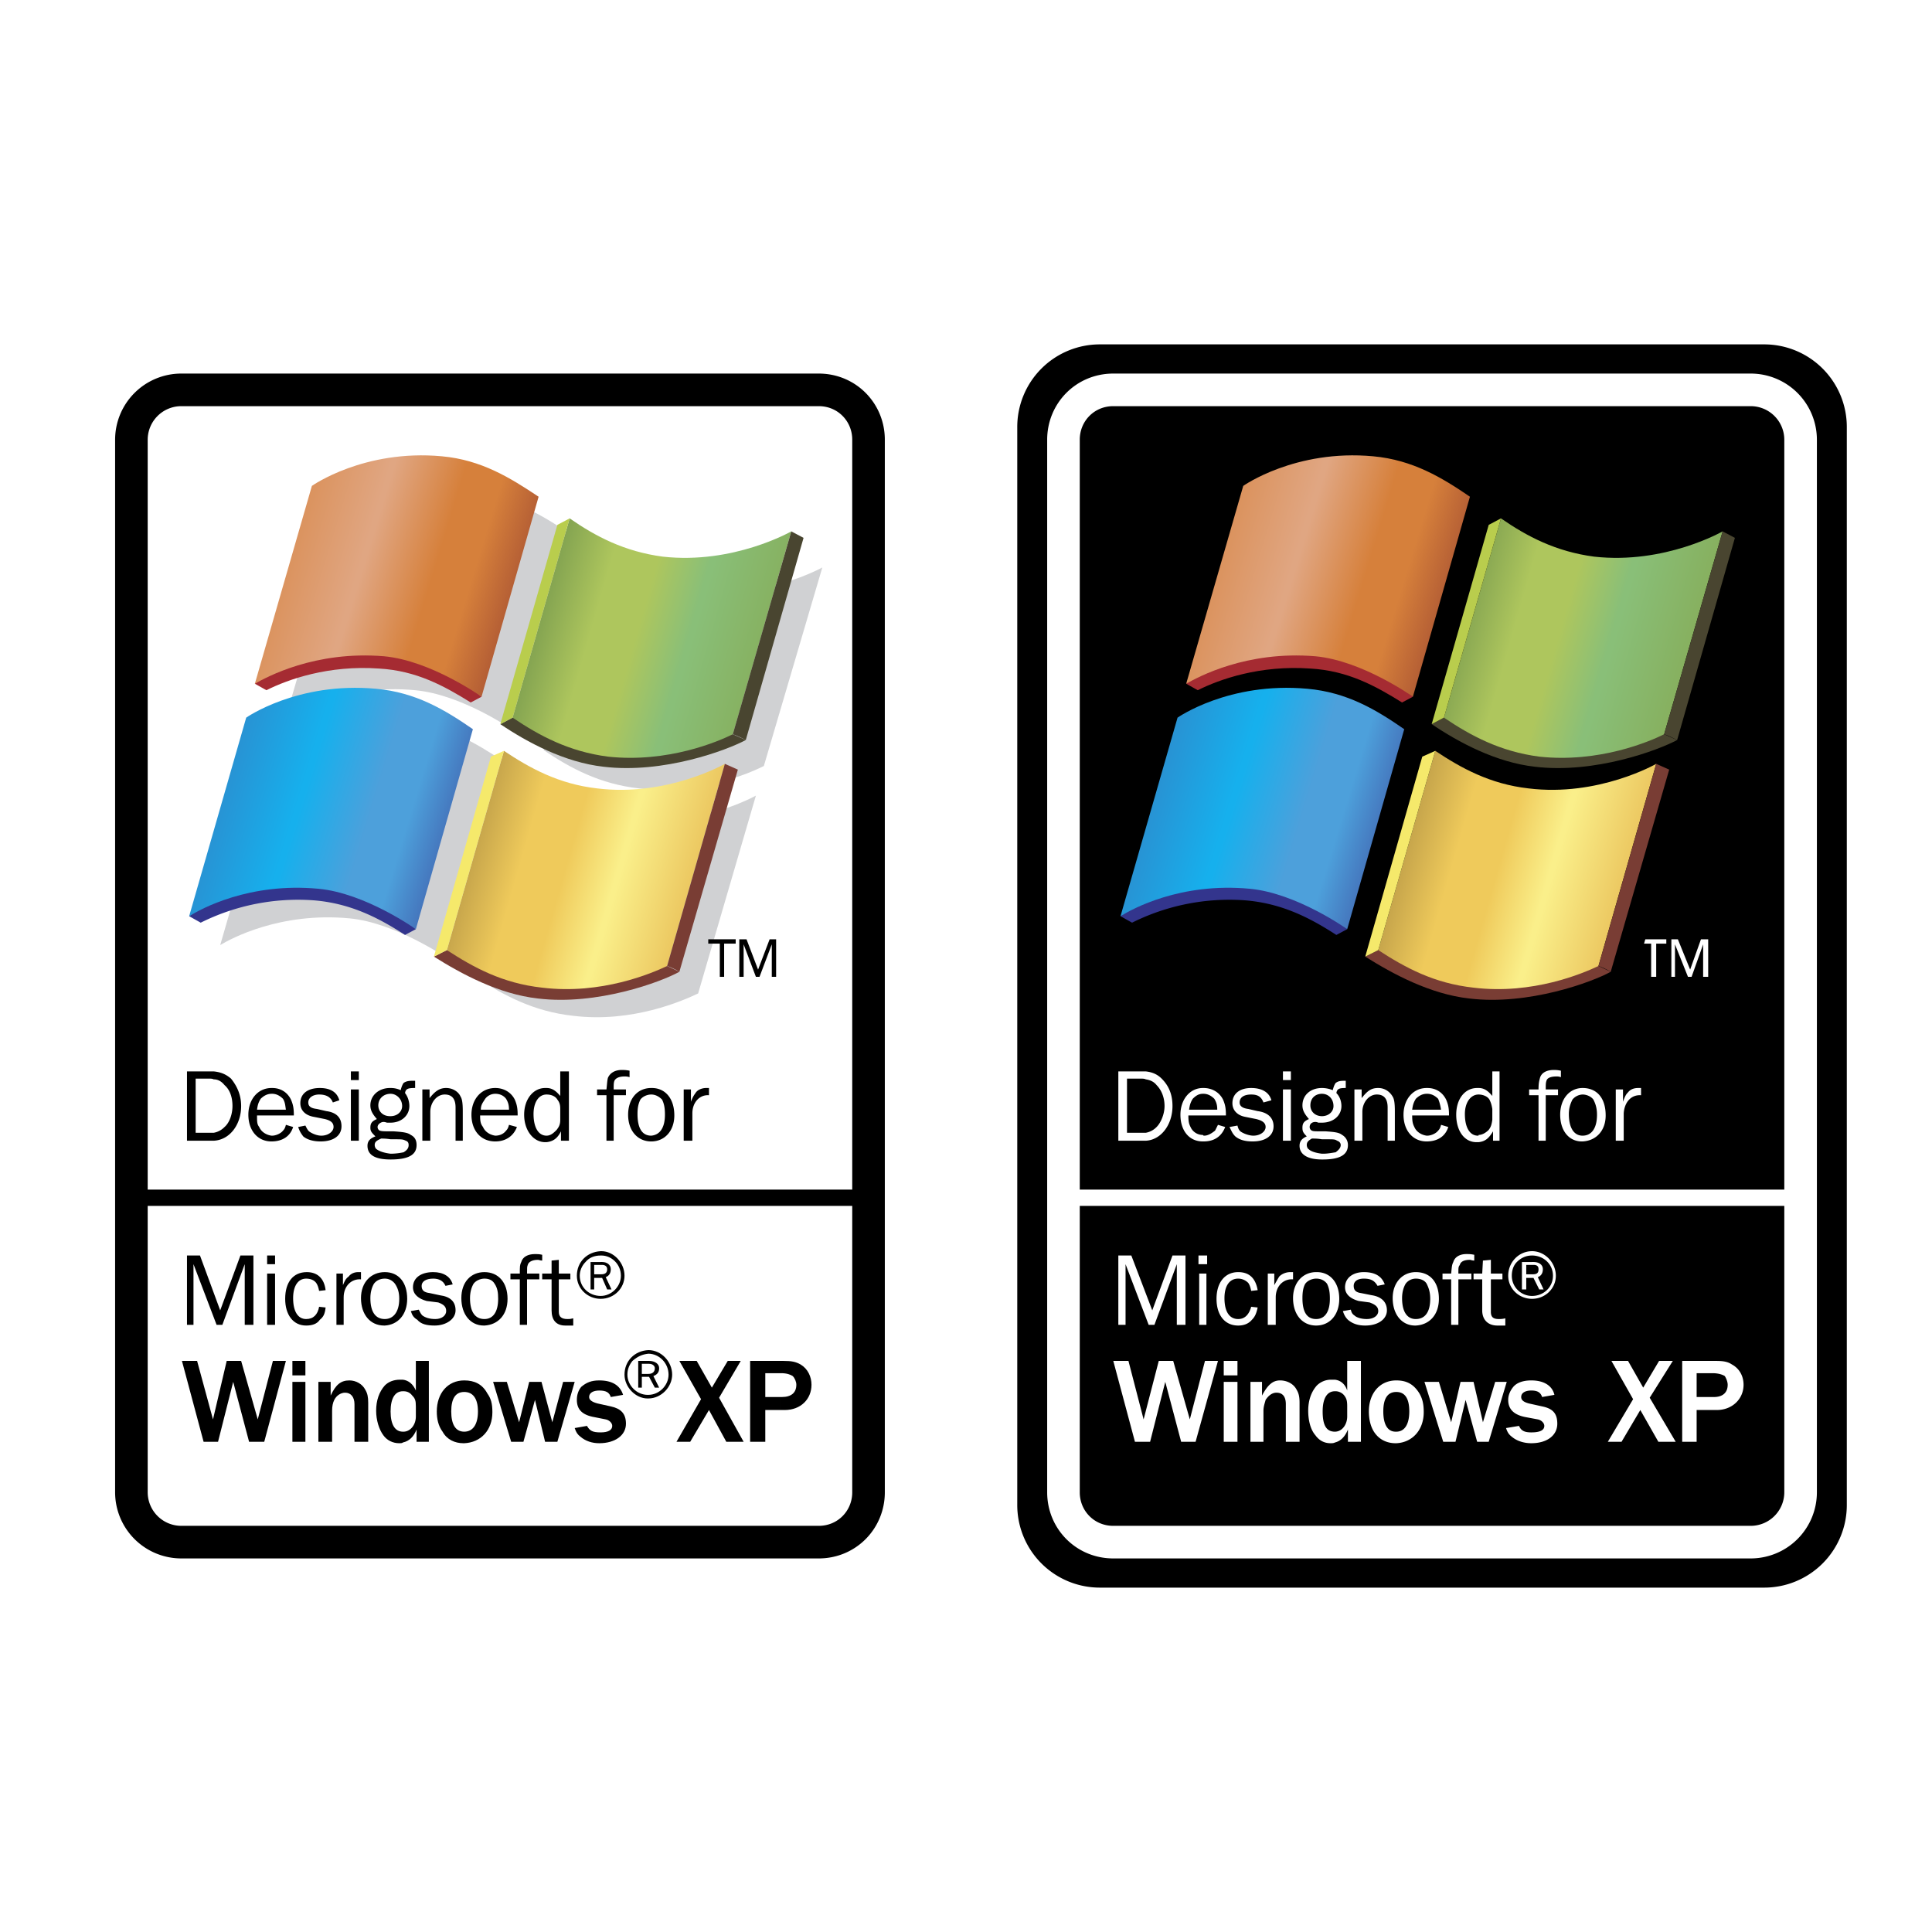
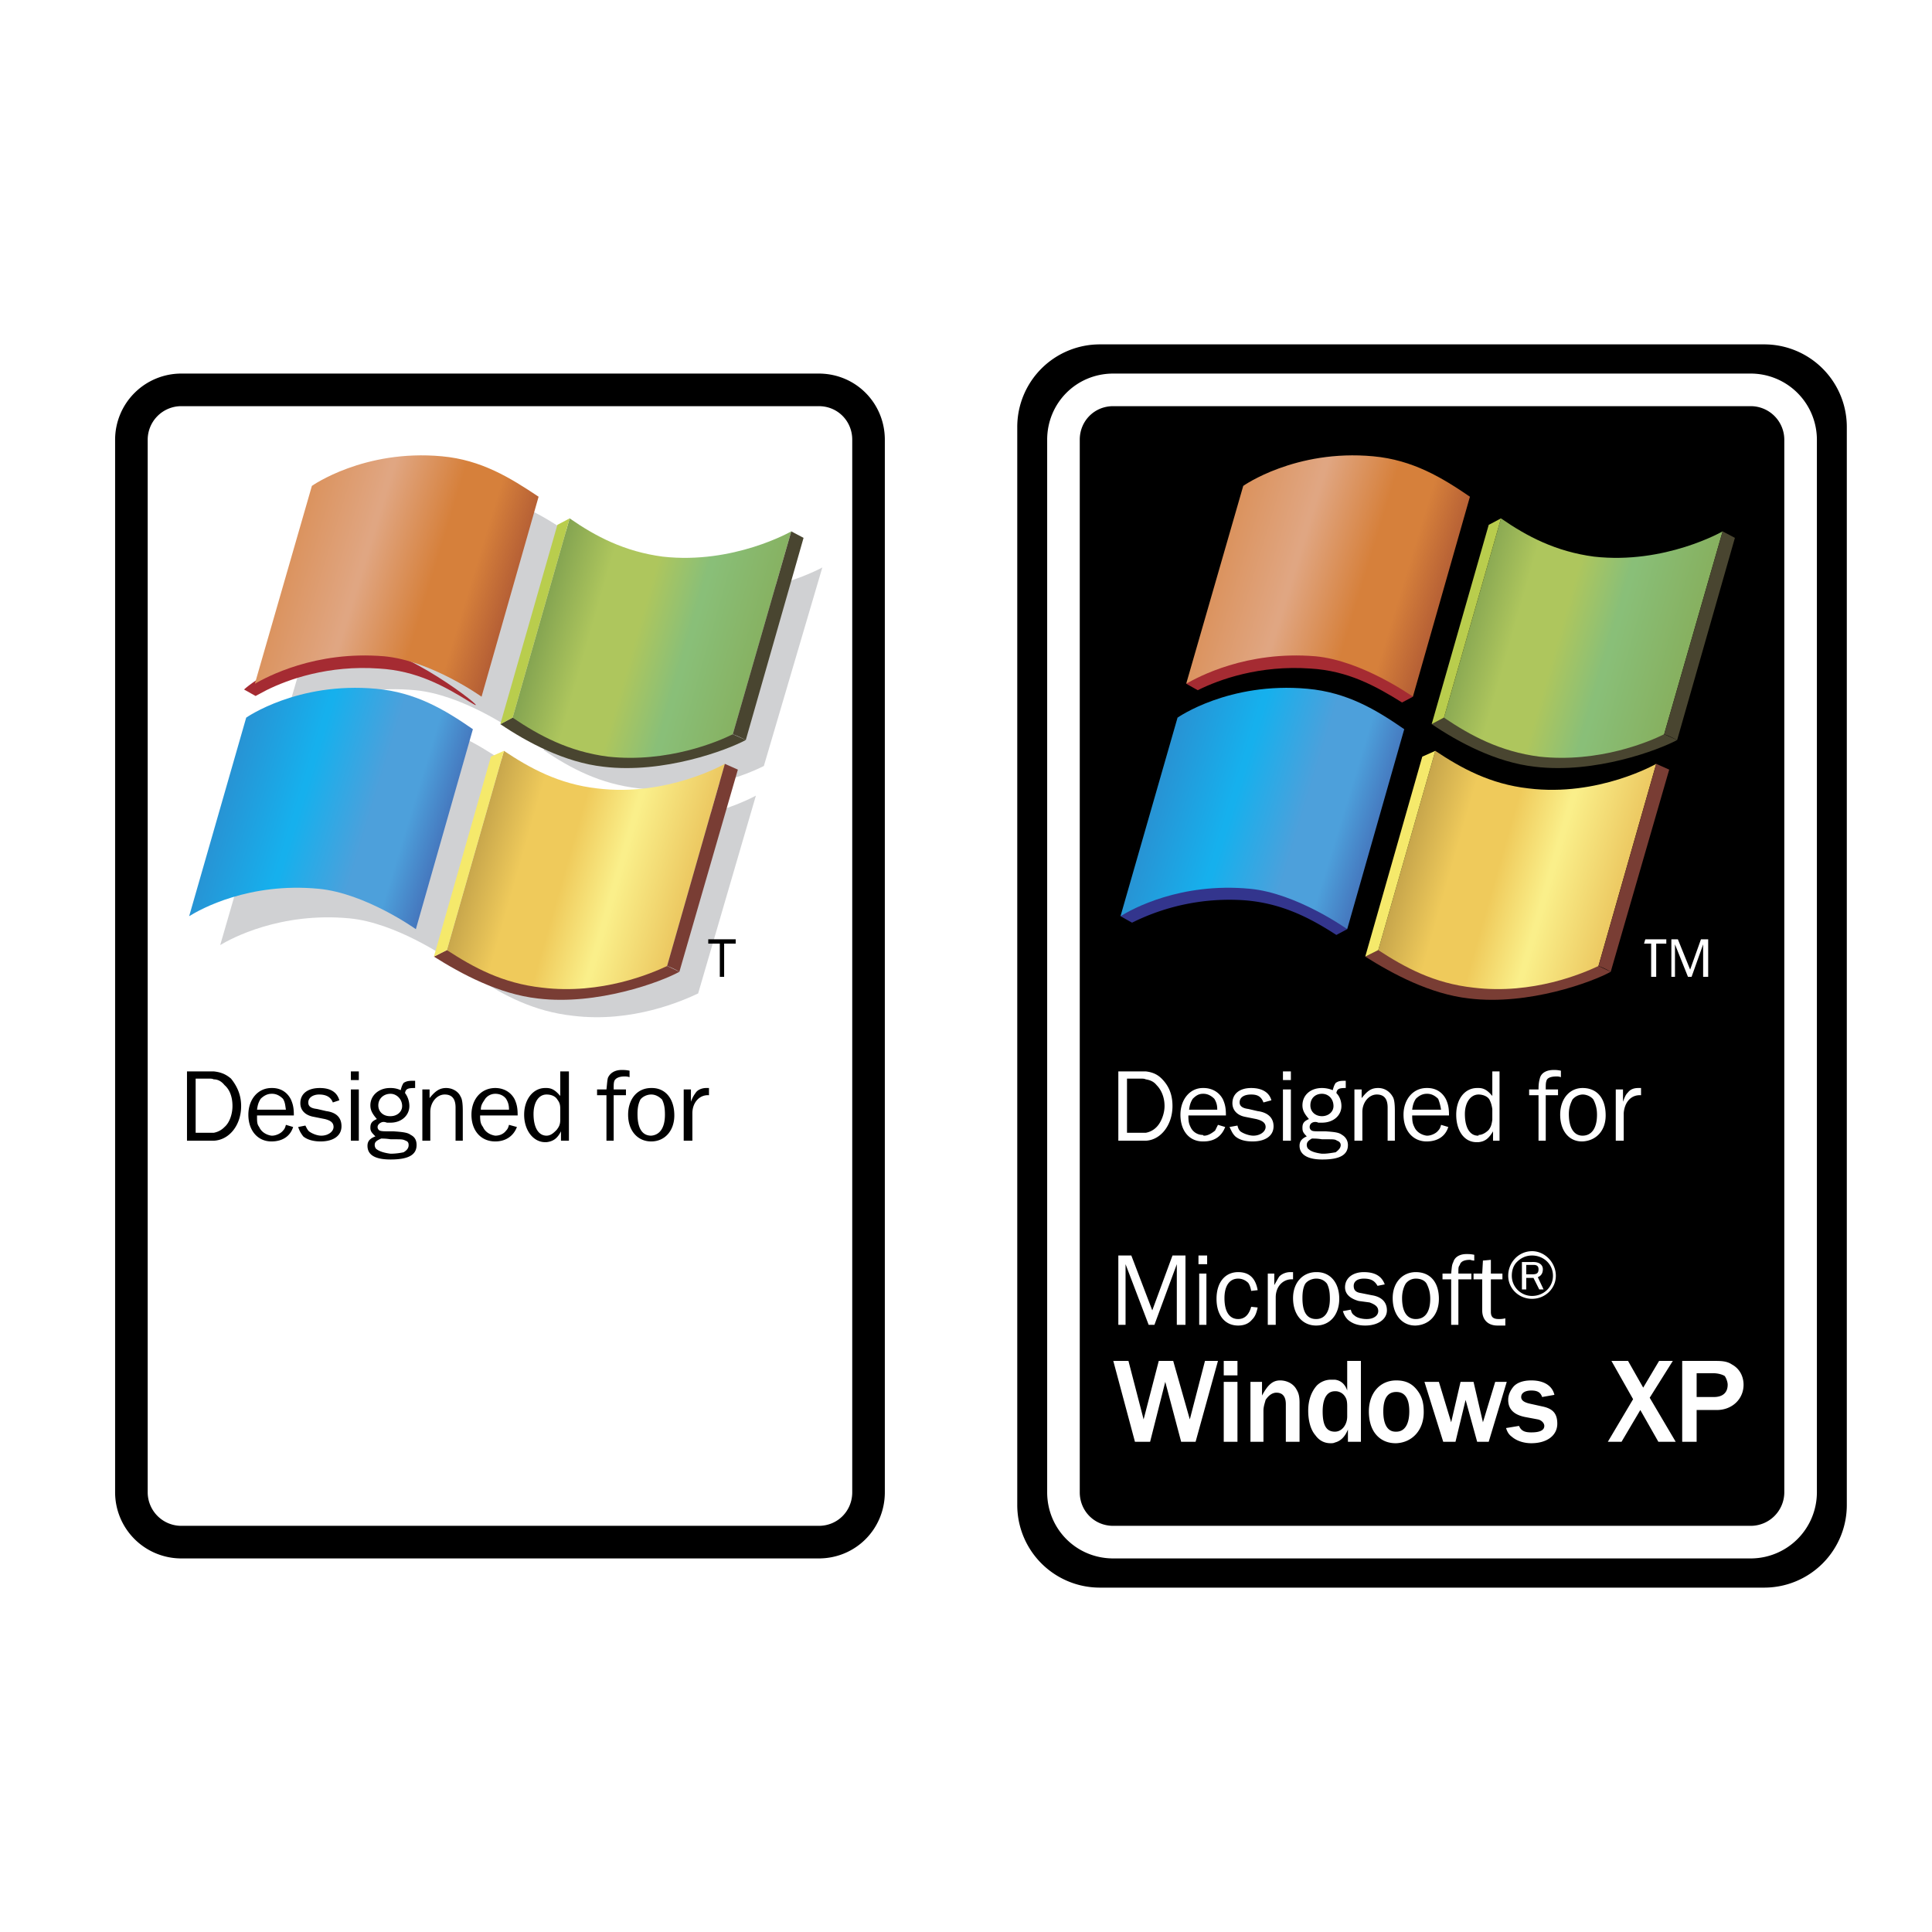
<svg xmlns="http://www.w3.org/2000/svg" viewBox="0 0 192.672 192.672">
  <title>Designed for Microsoft Windows XP - SVG vector logo - www.oklogos.com</title>
  <path fill="#fff" d="M0 0h192.672v192.672H0z" />
  <path d="M109.728 34.344h66.168a8.235 8.235 0 0 1 8.28 8.28v107.424a8.235 8.235 0 0 1-8.28 8.28h-66.168a8.235 8.235 0 0 1-8.28-8.28V42.624a8.235 8.235 0 0 1 8.28-8.28z" />
  <path d="M111.024 38.88H174.6a4.978 4.978 0 0 1 4.968 4.968v104.976a4.978 4.978 0 0 1-4.968 4.968h-63.576c-2.808 0-4.968-2.232-4.968-4.968V43.848c0-2.736 2.16-4.968 4.968-4.968z" stroke="#fff" stroke-width="3.25" />
  <path d="M114.264 113.76c1.512-.072 2.664-1.584 2.664-3.456 0-1.152-.36-2.016-1.08-2.736-.432-.432-.936-.648-1.584-.72v.792c.432.072.792.216 1.08.576.432.432.792 1.152.792 2.088 0 .792-.36 1.656-.792 2.088a1.981 1.981 0 0 1-1.08.576v.792zm-2.736 0h2.736v-.792H112.392v-5.4h1.368c.216 0 .36 0 .504.072v-.792H111.528v6.912zM121.464 112.176l-.288.576c-.36.288-.72.504-1.08.504-.072 0-.072 0-.144-.072v.648h.072c1.08 0 1.8-.504 2.16-1.44l-.72-.216zm-1.512-.936h2.304c0-.72-.072-1.08-.288-1.584-.36-.72-1.08-1.152-1.944-1.152h-.072v.576h.072c.432 0 .792.216 1.08.504.216.36.288.648.288 1.08h-1.44v.576zm0 1.944a1.33 1.33 0 0 1-1.224-.792c-.144-.288-.216-.504-.216-1.152h1.44v-.576h-1.368c.072-.504.144-.72.36-1.08.288-.288.576-.504 1.008-.504v-.576c-1.296 0-2.232 1.152-2.232 2.664 0 1.584.864 2.664 2.232 2.664v-.648zM122.616 112.392c.216.432.288.648.576.936.432.36 1.008.504 1.728.504 1.296 0 2.088-.576 2.088-1.512 0-.792-.504-1.368-1.584-1.512l-.936-.216c-.576-.072-.864-.288-.864-.648 0-.504.432-.792 1.152-.792.648 0 1.008.216 1.224.792l.792-.216c-.216-.792-.936-1.224-2.016-1.224-1.152 0-1.872.576-1.872 1.512 0 .72.504 1.224 1.296 1.368l1.08.216c.576.144.936.36.936.792s-.504.864-1.224.864c-.432 0-1.008-.216-1.296-.432-.144-.144-.216-.288-.288-.576l-.792.144zM128.736 108.648h-.792v5.112h.792v-5.112zm0-1.8h-.792v.864h.792v-.864zM134.208 107.784h-.144c-.504 0-.648.072-.864.216-.144.216-.216.432-.288.72a2.889 2.889 0 0 0-1.08-.216v.576c.648 0 1.152.504 1.152 1.224 0 .576-.504 1.008-1.152 1.008v.648c1.152 0 1.944-.72 1.944-1.656 0-.432-.144-.936-.504-1.296.072-.432.288-.504.936-.504v-.72zm-2.376 7.848h.072c1.656 0 2.52-.432 2.52-1.44a1.15 1.15 0 0 0-.576-1.008c-.288-.216-.576-.288-1.656-.36h-.36v.792h.288c.936 0 1.008 0 1.224.144.216.072.36.216.36.432 0 .288-.216.504-.504.72-.432.072-.864.144-1.224.144h-.144v.576zm0-7.128c-1.152 0-1.944.72-1.944 1.728 0 .504.216.864.648 1.368-.504.216-.648.432-.648.864 0 .36.072.504.432.864-.504.216-.72.504-.72.936 0 .864.792 1.368 2.232 1.368v-.576c-.576-.072-1.08-.216-1.296-.432-.144-.072-.216-.288-.216-.432 0-.288.144-.432.504-.648.288 0 .576 0 1.008.072v-.792c-.648 0-.864 0-1.008-.072a.396.396 0 0 1-.216-.36c0-.288.216-.504.576-.504 0 0 .144 0 .288.072h.36v-.648c-.648 0-1.152-.432-1.152-1.08 0-.72.504-1.152 1.152-1.152v-.576zM139.104 113.76v-2.952c0-.792-.072-1.224-.216-1.44-.288-.504-.792-.864-1.44-.864-.72 0-1.08.288-1.656 1.008v-.864h-.72v5.112h.792v-2.88c0-.936.648-1.728 1.44-1.728.72 0 1.08.432 1.08 1.296v3.312h.72zM143.712 112.176c-.072.288-.144.432-.288.576-.216.288-.72.504-1.08.504h-.072v.576c1.08 0 1.872-.504 2.16-1.44l-.72-.216zm-1.44-.936h2.232c0-.72-.072-1.08-.288-1.584-.36-.72-1.008-1.152-1.872-1.152h-.072v.576h.072c.432 0 .792.216 1.08.504.144.36.216.648.288 1.08h-1.44v.576zm0 2.016c-.504-.072-1.008-.36-1.224-.864-.144-.288-.216-.504-.216-1.152h1.44v-.576h-1.44c.072-.504.144-.72.36-1.08.288-.288.648-.504 1.08-.504v-.576c-1.368 0-2.304 1.152-2.304 2.664 0 1.584.936 2.664 2.304 2.664v-.576zM149.544 106.848h-.72v2.448c-.432-.504-.792-.792-1.368-.792v.648c.36 0 .864.144 1.08.504.144.288.216.504.288.936v1.08c-.072.504-.144.72-.36 1.008-.288.288-.648.504-1.008.504v.72c.648-.072 1.008-.36 1.44-1.08v.936h.648v-6.912zm-2.088 1.656h-.144c-1.224 0-2.088 1.08-2.088 2.664s.792 2.736 2.016 2.736h.216v-.72c0 .072 0 .072-.072.072-.792 0-1.296-.792-1.296-2.16 0-1.152.576-1.944 1.368-1.944v-.648zM155.376 108.648h-1.224c0-.504 0-.648.072-.864.072-.288.432-.432 1.008-.432.144 0 .216 0 .432.072v-.648c-.36-.072-.504-.072-.72-.072-.72 0-1.224.288-1.368.792-.072.288-.144.504-.144 1.152h-.936v.576h.936v4.536h.72v-4.536h1.224v-.576zM157.824 108.504v.648c.432 0 .864.216 1.08.504.216.432.36.864.36 1.512 0 1.296-.504 2.088-1.44 2.088v.576c1.368-.072 2.304-1.08 2.304-2.592 0-1.728-.864-2.736-2.304-2.736zm0 0c-1.296 0-2.232 1.08-2.232 2.664s.864 2.664 2.16 2.664h.072v-.576c-.864 0-1.368-.792-1.368-2.16 0-.576.144-1.008.36-1.44a1.375 1.375 0 0 1 1.008-.504v-.648zM161.928 113.76v-2.736c.072-1.08.72-1.872 1.728-1.8v-.72h-.288c-.432 0-.792.144-1.008.432-.216.216-.288.36-.504.936v-1.224h-.72v5.112h.792z" fill="#fff" />
-   <path fill="none" stroke="#fff" stroke-width="1.625" d="M105.912 119.448h73.728" />
  <path fill="#fff" d="M165.168 97.416v-3.312h1.008v-.432h-2.592v.432h1.08v3.312zM170.352 97.416v-3.744h-.72l-1.08 3.024-1.224-3.024h-.648v3.744h.36v-3.24l1.296 3.24h.36l1.152-3.24v3.24zM118.224 132.12v-6.912h-1.296l-2.016 5.472-2.088-5.472h-1.296v6.912h.72v-6.048l2.304 6.048h.576l2.232-6.048v6.048zM120.312 127.008h-.72v5.112h.72v-5.112zm.072-1.8h-.864v.864h.864v-.864zM124.776 130.32c-.216.792-.648 1.224-1.296 1.224-.864 0-1.368-.72-1.368-2.088 0-1.224.504-1.944 1.368-1.944.36 0 .72.144 1.008.432.144.216.216.432.288.792l.648-.072c-.216-1.224-.864-1.8-1.944-1.8-1.296 0-2.16 1.008-2.16 2.664 0 1.584.792 2.664 2.16 2.664.504 0 1.008-.144 1.368-.576.288-.288.432-.576.576-1.224l-.648-.072zM127.224 132.12v-2.736c0-1.152.792-1.872 1.728-1.8v-.72h-.288c-.36 0-.792.144-1.08.432-.144.216-.216.36-.504.864v-1.152h-.648v5.112h.792zM131.328 126.864h-.072v.648c.432 0 .792.144 1.08.504.216.432.288.864.288 1.512 0 1.296-.504 2.016-1.368 2.016v.648c1.368 0 2.304-1.08 2.304-2.664 0-1.656-.936-2.664-2.232-2.664zm-.072 0c-1.296 0-2.304 1.008-2.304 2.592 0 1.656.936 2.736 2.304 2.736v-.648c-.936 0-1.368-.72-1.368-2.088 0-.576.072-1.08.288-1.44.216-.288.648-.504 1.08-.504v-.648zM133.92 130.752c.144.432.288.648.504.864.504.432 1.08.576 1.728.576 1.296 0 2.16-.648 2.16-1.512s-.576-1.368-1.512-1.512l-1.08-.216c-.504-.072-.72-.288-.72-.72s.36-.72 1.008-.72c.72 0 1.08.216 1.368.72l.72-.144c-.288-.792-.936-1.224-2.088-1.224-1.08 0-1.872.576-1.872 1.512 0 .72.576 1.152 1.368 1.368l1.08.144c.576.216.864.432.864.864s-.432.792-1.152.792c-.504 0-1.008-.144-1.224-.36-.216-.144-.288-.288-.36-.576l-.792.144zM141.192 132.192c1.368-.072 2.304-1.08 2.304-2.664 0-1.656-.864-2.664-2.304-2.664v.648c.432 0 .864.144 1.08.504.216.432.36.864.36 1.512 0 1.296-.504 2.016-1.44 2.016v.648zm0-5.328c-1.296 0-2.304 1.008-2.304 2.592 0 1.656.936 2.736 2.232 2.736h.072v-.648c-.864 0-1.368-.72-1.368-2.088 0-.576.144-1.08.36-1.44a1.26 1.26 0 0 1 1.008-.504v-.648zM146.736 127.008h-1.296c0-.648 0-.648.144-.864.072-.288.36-.504 1.008-.504.072 0 .216.072.432.072v-.576c-.36-.072-.504-.072-.792-.072-.648 0-1.152.288-1.296.792-.144.288-.144.432-.216 1.152h-.864v.576h.864v4.536h.72v-4.536h1.296v-.576zM150.12 131.472c-.288.072-.504.072-.648.072-.576 0-.792-.216-.792-.72v-3.24h1.152v-.576h-1.152v-1.368l-.792.072-.072 1.296h-.864v.576h.864v3.096c0 .936.576 1.512 1.512 1.512h.792v-.72zM153.936 128.592l-.576-1.224c.36-.144.504-.432.504-.792 0-.432-.36-.72-.936-.72h-.144v.288h.144c.36 0 .504.144.504.432 0 .36-.144.504-.576.504h-.072v.36h.144l.576 1.152h.432zm-1.152.936v-.288c1.152 0 2.088-.864 2.088-2.016s-.936-2.016-2.088-2.016v-.432c1.296 0 2.376 1.152 2.376 2.448s-1.08 2.304-2.376 2.304zm0-3.672h-1.008v2.736h.432v-1.152h.576v-.36h-.576v-.936h.576v-.288zm0-1.08v.432c-.576 0-1.08.216-1.512.648-.36.36-.504.864-.504 1.368 0 1.152.936 2.016 2.016 2.016v.288c-1.296 0-2.376-1.008-2.376-2.304 0-1.368 1.08-2.448 2.376-2.448zM121.464 135.72h-1.296l-1.512 5.832L117 135.72h-1.44l-1.512 5.832-1.512-5.832h-1.512l2.16 8.064h1.512l1.512-5.976 1.584 5.976h1.44zM123.408 143.784v-5.976h-1.368v5.976h1.368zm0-6.624v-1.44h-1.368v1.44h1.368zM129.6 143.784v-3.888c0-.576-.072-.936-.288-1.296-.288-.576-.936-.936-1.656-.936s-1.224.432-1.8 1.512v-1.368h-1.152v5.976H126v-3.096c0-.432.144-.792.216-1.08.288-.432.648-.72 1.08-.72.648 0 .936.432.936 1.152v3.744h1.368zM135.72 143.784v-8.064h-1.368v2.952c-.216-.648-.648-1.008-1.224-1.08v1.152h.072c.288 0 .648.144.864.432.216.288.288.504.288 1.08v1.008c0 .792-.504 1.512-1.224 1.512v1.08c.576-.144 1.008-.576 1.296-1.296v1.224h1.296zm-2.592-6.192h-.36a2.01 2.01 0 0 0-1.44.576c-.576.648-.864 1.512-.864 2.52 0 .936.216 1.872.72 2.448.36.504.864.792 1.512.792.144 0 .288 0 .432-.072v-1.08c-.864 0-1.224-.648-1.224-2.016 0-1.296.432-2.016 1.224-2.016v-1.152zM139.248 137.664v1.152c.864 0 1.296.648 1.296 1.944 0 1.224-.432 2.016-1.296 2.016v1.152c1.584-.072 2.736-1.296 2.736-3.096 0-.864-.144-1.368-.432-1.872-.576-.936-1.296-1.296-2.304-1.296zm0 0c-1.656 0-2.736 1.296-2.736 3.096 0 .72.144 1.44.504 2.016.504.792 1.296 1.152 2.16 1.152h.072v-1.152h-.072c-.792 0-1.224-.72-1.224-2.016s.432-1.944 1.296-1.944v-1.152zM150.264 137.808h-1.152l-1.224 4.032-.936-4.032h-1.296l-.936 4.032-1.224-4.032h-1.44l1.872 5.976h1.224l1.008-4.176 1.152 4.176h1.152zM150.192 142.416c.144.432.288.648.576.864.504.432 1.224.648 1.944.648 1.584 0 2.592-.792 2.592-1.944 0-1.008-.432-1.512-1.512-1.728l-1.296-.288c-.576-.144-.792-.36-.792-.648 0-.432.432-.648 1.008-.648.648 0 .936.216 1.08.648l1.224-.216c-.216-.936-1.08-1.44-2.304-1.44-.792 0-1.44.216-1.8.648-.288.36-.504.792-.504 1.296 0 .936.576 1.512 1.8 1.728l1.152.216c.36.072.648.36.648.648 0 .432-.432.648-1.296.648-.648 0-1.008-.144-1.224-.648l-1.296.216zM167.112 143.784l-2.592-4.392 2.304-3.672h-1.368l-1.584 2.664-1.512-2.664h-1.656l2.16 3.816-2.52 4.248h1.368l1.872-3.168 1.8 3.168zM170.784 140.616h.432c1.512 0 2.664-1.08 2.664-2.52 0-.792-.36-1.584-1.152-2.016-.432-.288-.864-.36-1.656-.36h-.288v1.224c.576 0 1.008.144 1.224.288.144.216.288.576.288.864 0 .792-.504 1.224-1.368 1.224h-.144v1.296zm-1.584 3.168v-3.168h1.584v-1.296H169.2v-2.376h1.584v-1.224h-3.024v8.064h1.44z" />
  <path d="M158.688 138.384l-.648-1.152c.432-.144.576-.36.576-.792s-.36-.72-.936-.72h-.072v.288h.072c.288 0 .576.216.576.432 0 .36-.288.576-.648.576v.288h.072l.576 1.08h.432zm-1.08 1.08v-.36c1.08 0 1.944-.936 1.944-2.016a2.063 2.063 0 0 0-1.944-2.088v-.36c1.224.072 2.304 1.152 2.304 2.448 0 1.224-1.08 2.376-2.304 2.376zm0-3.744h-1.08v2.664h.432v-1.08h.648v-.288h-.648v-1.008h.648v-.288zm0-1.08v.36h-.072c-.576 0-1.08.288-1.512.72-.36.36-.504.792-.504 1.368 0 1.08.936 2.016 2.016 2.016h.072v.36h-.072c-1.368 0-2.376-1.152-2.376-2.376 0-1.368 1.08-2.448 2.376-2.448h.072zM156.6 78.624c5.904.72 11.016-1.512 12.456-2.232l5.832-19.8s-5.76 3.24-12.816 2.448c-3.816-.432-6.696-2.016-9.288-3.744l-5.688 19.512c2.664 1.8 5.616 3.384 9.504 3.816zM134.28 68.832c4.68.432 9.72 3.96 9.72 3.96l5.688-19.584c-2.808-1.872-5.688-3.6-9.648-3.96-7.776-.72-12.96 2.808-12.96 2.808l-5.688 19.44c1.152-.648 5.976-3.312 12.888-2.664z" />
  <path d="M150.048 101.304c5.904.72 10.944-1.512 12.456-2.232l5.76-19.728s-5.76 3.24-12.744 2.448c-3.816-.432-6.696-2.016-9.288-3.744l-5.688 19.512c2.664 1.728 5.544 3.312 9.504 3.744zM127.728 91.584c4.608.432 9.72 3.96 9.72 3.96l5.688-19.584c-2.808-1.872-5.688-3.6-9.648-3.96-7.848-.72-13.032 2.88-13.032 2.88l-5.616 19.368c1.08-.648 5.976-3.312 12.888-2.664z" />
  <path d="M144 71.568l-1.224.648c2.664 1.8 6.408 3.816 10.296 4.248 5.976.72 12.312-1.656 14.184-2.664l-1.296-.576L144 71.568z" fill="#494530" />
  <path d="M119.448 68.832c2.16-1.08 6.192-2.52 11.232-2.16 3.744.216 6.48 1.728 9.144 3.384l1.08-.576s-5.76-5.112-9.72-5.328c-7.848-.576-12.888 4.032-12.888 4.032l1.152.648z" fill="#a52b32" />
  <linearGradient id="a" gradientUnits="userSpaceOnUse" x1="173.952" y1="67.576" x2="141.398" y2="58.241">
    <stop offset="0" stop-color="#85a44b" />
    <stop offset=".4" stop-color="#89bf78" />
    <stop offset=".41" stop-color="#89bf78" />
    <stop offset=".56" stop-color="#aec65d" />
    <stop offset=".69" stop-color="#aec65d" />
    <stop offset="1" stop-color="#5a8245" />
  </linearGradient>
  <path d="M153.504 75.456c5.976.648 11.016-1.512 12.456-2.232l5.832-20.232s-5.76 3.312-12.816 2.52c-3.816-.504-6.696-2.016-9.288-3.816L144 71.568c2.664 1.8 5.616 3.384 9.504 3.888z" fill="url(#a)" />
  <linearGradient id="b" gradientUnits="userSpaceOnUse" x1="115.536" y1="52.98" x2="148.508" y2="63.061">
    <stop offset="0" stop-color="#d6803b" />
    <stop offset=".4" stop-color="#e0a682" />
    <stop offset=".41" stop-color="#e0a682" />
    <stop offset=".61" stop-color="#d6803b" />
    <stop offset=".72" stop-color="#d6803b" />
    <stop offset="1" stop-color="#8b352d" />
  </linearGradient>
  <path d="M131.184 65.448c4.68.432 9.72 4.032 9.72 4.032l5.688-19.944c-2.736-1.872-5.688-3.672-9.648-4.032-7.776-.72-12.96 2.952-12.96 2.952l-5.688 19.728c1.152-.648 5.976-3.312 12.888-2.736z" fill="url(#b)" />
  <path fill="#b9cd4d" d="M148.464 52.344l-5.688 19.872 1.224-.648 5.688-19.872z" />
  <path d="M171.792 52.992l-5.832 20.232c.432.144.864.36 1.296.576l5.76-20.16-1.224-.648z" fill="#494530" />
  <path d="M137.448 94.752l-1.296.648c2.736 1.728 6.48 3.744 10.368 4.176 5.904.72 12.312-1.656 14.112-2.664l-1.224-.576-21.96-1.584z" fill="#793d34" />
  <path d="M112.896 92.016a21.741 21.741 0 0 1 11.232-2.232c3.672.288 6.48 1.728 9.144 3.456l1.08-.576s-5.76-5.112-9.72-5.4c-7.848-.504-12.888 4.104-12.888 4.104l1.152.648z" fill="#33358d" />
  <linearGradient id="c" gradientUnits="userSpaceOnUse" x1="167.871" y1="90.86" x2="135.316" y2="81.526">
    <stop offset="0" stop-color="#dfa43b" />
    <stop offset=".4" stop-color="#faef8a" />
    <stop offset=".41" stop-color="#faef8a" />
    <stop offset=".56" stop-color="#efca5b" />
    <stop offset=".69" stop-color="#efca5b" />
    <stop offset="1" stop-color="#987b39" />
  </linearGradient>
  <path d="M146.952 98.496c5.904.72 10.944-1.44 12.456-2.16l5.76-20.16s-5.76 3.312-12.744 2.448c-3.816-.432-6.696-2.016-9.288-3.744l-5.688 19.872c2.664 1.728 5.544 3.312 9.504 3.744z" fill="url(#c)" />
  <linearGradient id="d" gradientUnits="userSpaceOnUse" x1="109.439" y1="76.299" x2="142.411" y2="86.379">
    <stop offset="0" stop-color="#377abe" />
    <stop offset=".4" stop-color="#16b0ed" />
    <stop offset=".41" stop-color="#16b0ed" />
    <stop offset=".61" stop-color="#4da0db" />
    <stop offset=".72" stop-color="#4da0db" />
    <stop offset="1" stop-color="#393991" />
  </linearGradient>
  <path d="M124.632 88.632c4.68.432 9.72 4.032 9.72 4.032l5.688-19.944c-2.808-1.944-5.688-3.672-9.648-4.032-7.848-.72-12.96 2.88-12.96 2.88l-5.688 19.8c1.152-.72 5.976-3.384 12.888-2.736z" fill="url(#d)" />
  <path fill="#f5e96b" d="M141.84 75.456L136.152 95.4l1.296-.648 5.688-19.872z" />
  <path d="M165.168 76.176l-5.76 20.16c.432.144.864.36 1.224.576l5.832-20.16-1.296-.576z" fill="#793d34" />
  <g>
-     <path d="M16.776 34.344h66.168a8.235 8.235 0 0 1 8.28 8.28v107.424a8.235 8.235 0 0 1-8.28 8.28H16.776a8.235 8.235 0 0 1-8.28-8.28V42.624a8.235 8.235 0 0 1 8.28-8.28z" fill="#fff" />
    <path d="M18.072 38.88h63.576c2.808 0 4.968 2.232 4.968 4.968v104.976c0 2.736-2.16 4.968-4.968 4.968H18.072a4.978 4.978 0 0 1-4.968-4.968V43.848a4.978 4.978 0 0 1 4.968-4.968z" fill="#fff" stroke="#000" stroke-width="3.25" />
    <path d="M21.312 113.76c1.584-.072 2.736-1.584 2.736-3.456 0-1.152-.432-2.016-1.008-2.736-.504-.432-1.008-.648-1.728-.72v.792c.432 0 .792.216 1.08.576.504.432.792 1.152.792 2.088 0 .792-.288 1.656-.792 2.088a1.981 1.981 0 0 1-1.08.576v.792zm-2.664 0h2.664v-.792h-1.8v-5.4h1.368c.144 0 .288 0 .432.072v-.792h-2.664v6.912zM28.512 112.176c-.072.288-.144.432-.288.576-.216.288-.72.504-1.08.504h-.072v.576c1.08 0 1.872-.504 2.16-1.44l-.72-.216zm-1.44-.936h2.232c0-.72-.072-1.08-.288-1.584-.36-.72-1.008-1.152-1.872-1.152h-.072v.576h.072c.432 0 .792.216 1.08.504.216.36.216.648.288 1.08h-1.44v.576zm0 2.016c-.504-.072-1.008-.36-1.224-.864-.216-.288-.216-.504-.216-1.152h1.44v-.576h-1.44c.072-.504.144-.72.36-1.08.288-.288.648-.504 1.08-.504v-.576c-1.368 0-2.304 1.152-2.304 2.664 0 1.584.936 2.664 2.304 2.664v-.576zM29.736 112.392c.144.432.288.648.504.936.432.36 1.08.504 1.728.504 1.296 0 2.088-.576 2.088-1.512 0-.792-.432-1.368-1.512-1.512l-.936-.216c-.648-.072-.864-.288-.864-.648 0-.504.504-.792 1.08-.792.648 0 1.152.216 1.368.792l.648-.216c-.216-.792-.864-1.224-1.944-1.224-1.224 0-1.944.576-1.944 1.512 0 .72.504 1.224 1.368 1.368l1.08.216c.576.144.864.36.864.792s-.504.864-1.224.864c-.432 0-.936-.216-1.224-.432-.144-.144-.216-.288-.36-.576l-.72.144zM35.784 108.648h-.792v5.112h.792v-5.112zm0-1.8h-.792v.864h.792v-.864zM41.4 107.784h-.288c-.432 0-.648.072-.864.216-.144.216-.216.432-.288.72a2.3 2.3 0 0 0-1.008-.216v.576c.576 0 1.152.504 1.152 1.224 0 .576-.504 1.008-1.152 1.008v.648c1.08 0 1.872-.72 1.872-1.656 0-.432-.144-.936-.432-1.296.072-.432.288-.504 1.008-.504v-.72zm-2.448 7.848c1.728 0 2.592-.432 2.592-1.44 0-.432-.144-.792-.576-1.008-.288-.216-.648-.288-1.728-.36h-.288v.792h.216c.936 0 1.008 0 1.296.144.216.072.288.216.288.432 0 .288-.144.504-.504.72a6.34 6.34 0 0 1-1.224.144h-.072v.576zm0-7.128h-.072c-1.08 0-1.944.72-1.944 1.728 0 .504.216.864.648 1.368-.504.216-.648.432-.648.864 0 .36.144.504.504.864-.576.216-.792.504-.792.936 0 .936.792 1.368 2.304 1.368v-.576c-.576-.072-1.08-.216-1.368-.432-.144-.072-.216-.288-.216-.432 0-.288.144-.432.648-.648.144 0 .504 0 .936.072v-.792c-.648 0-.864 0-1.08-.072a.396.396 0 0 1-.216-.36c0-.288.36-.504.576-.504.072 0 .144 0 .36.072h.36v-.648h-.072c-.648 0-1.152-.432-1.152-1.08s.504-1.152 1.224-1.152v-.576zM46.152 113.76v-2.952c0-.792-.072-1.224-.216-1.44-.216-.504-.792-.864-1.44-.864s-1.08.288-1.656 1.008v-.864h-.72v5.112h.792v-2.88c0-.936.648-1.728 1.44-1.728.72 0 1.08.432 1.08 1.296v3.312h.72zM50.76 112.176c-.072.288-.144.432-.288.576-.216.288-.576.504-1.08.504v.576c1.008 0 1.8-.504 2.16-1.44l-.792-.216zm-1.368-.936h2.232c0-.72-.072-1.08-.288-1.584-.36-.72-1.08-1.152-1.944-1.152v.576c.504 0 .864.216 1.08.504.216.36.288.648.288 1.08h-1.368v.576zm0 2.016c-.504-.072-1.008-.36-1.224-.864-.216-.288-.288-.504-.288-1.152h1.512v-.576h-1.44c0-.504.216-.72.432-1.08a1.26 1.26 0 0 1 1.008-.504v-.576c-1.44 0-2.376 1.152-2.376 2.664 0 1.584.936 2.664 2.376 2.664v-.576zM56.736 106.848h-.864v2.448c-.432-.504-.792-.792-1.368-.792v.648c.432 0 .864.144 1.08.504.216.288.288.504.288.936v1.08c0 .504-.144.72-.36 1.008-.288.288-.576.576-1.008.576v.648c.648-.072 1.08-.36 1.44-1.08v.936h.792v-6.912zm-2.232 1.656h-.144c-1.152 0-2.088 1.08-2.088 2.664s.936 2.736 2.088 2.736h.144v-.648c-.792 0-1.296-.792-1.296-2.16 0-1.152.504-1.944 1.296-1.944v-.648zM62.424 108.648H61.2c0-.504 0-.648.072-.864.144-.288.504-.432 1.008-.432.144 0 .288 0 .504.072v-.648c-.36-.072-.576-.072-.792-.072-.648 0-1.152.288-1.368.792-.072.288-.072.504-.144 1.152h-.936v.576h.936v4.536h.72v-4.536h1.224v-.576zM65.016 108.504h-.072v.648c.432 0 .792.216 1.08.504.216.432.288.864.288 1.512 0 1.296-.504 2.016-1.368 2.088v.576c1.368 0 2.304-1.08 2.304-2.592 0-1.728-.936-2.736-2.232-2.736zm-.072 0c-1.44 0-2.304 1.152-2.304 2.664 0 1.584.936 2.664 2.304 2.664v-.576c-.936 0-1.368-.792-1.368-2.16 0-.576.072-1.008.288-1.44.216-.288.648-.504 1.08-.504v-.648zM69.048 113.76v-2.736c0-1.08.72-1.872 1.656-1.8v-.72h-.288c-.36 0-.792.144-1.008.432-.144.216-.288.36-.504.936v-1.224h-.72v5.112h.864z" />
-     <path fill="none" stroke="#000" stroke-width="1.625" d="M13.032 119.448H86.76" />
-     <path d="M77.4 97.416v-3.744h-.648L75.6 96.696l-1.152-3.024h-.72v3.744h.432v-3.24l1.224 3.24h.36l1.224-3.24v3.24zM25.272 132.12v-6.912h-1.296l-2.016 5.472-2.016-5.472h-1.296v6.912h.648v-6.048l2.304 6.048h.576l2.232-6.048v6.048zM27.432 127.008h-.792v5.112h.792v-5.112zm0-1.8h-.792v.864h.792v-.864zM31.824 130.32c-.144.792-.576 1.224-1.296 1.224-.792 0-1.296-.72-1.296-2.088 0-1.224.504-1.944 1.296-1.944.432 0 .792.144 1.008.432.144.216.216.432.288.792l.648-.072c-.144-1.224-.864-1.8-1.872-1.8-1.368 0-2.16 1.008-2.16 2.664 0 1.584.792 2.664 2.088 2.664.576 0 1.08-.144 1.368-.576.36-.288.504-.576.576-1.224l-.648-.072zM34.272 132.12v-2.736c0-1.152.792-1.872 1.728-1.8v-.72h-.288c-.36 0-.72.144-.936.432-.288.216-.36.36-.576.864v-1.152h-.648v5.112h.72zM38.376 132.192c1.296-.072 2.232-1.08 2.232-2.664 0-1.656-.864-2.664-2.232-2.664v.648c.36 0 .72.144 1.008.504.288.432.432.864.432 1.512 0 1.296-.576 2.016-1.44 2.016v.648zm0-5.328c-1.368 0-2.376 1.008-2.376 2.592 0 1.656.936 2.736 2.304 2.736h.072v-.648c-.936 0-1.44-.72-1.44-2.088 0-.576.144-1.08.36-1.44.216-.288.576-.504 1.08-.504v-.648zM40.968 130.752c.144.432.288.648.648.864.36.432.936.576 1.728.576 1.152 0 2.088-.648 2.088-1.512s-.504-1.368-1.584-1.512l-1.008-.216c-.576-.072-.792-.288-.792-.72s.432-.72 1.152-.72c.576 0 1.008.216 1.224.72l.72-.144c-.216-.792-.936-1.224-1.944-1.224-1.224 0-2.016.576-2.016 1.512 0 .72.576 1.152 1.368 1.368l1.152.144c.576.216.792.432.792.864s-.432.792-1.08.792c-.576 0-1.008-.144-1.296-.36-.144-.144-.216-.288-.36-.576l-.792.144zM48.312 132.192c1.368-.072 2.304-1.08 2.304-2.664 0-1.656-.936-2.664-2.304-2.664v.648c.432 0 .792.144 1.008.504.288.432.36.864.36 1.512 0 1.296-.504 2.016-1.368 2.016v.648zm0-5.328c-1.368 0-2.304 1.008-2.304 2.592 0 1.656.936 2.736 2.232 2.736h.072v-.648c-.936 0-1.44-.72-1.44-2.088 0-.576.144-1.08.36-1.44.216-.288.648-.504 1.08-.504v-.648zM53.784 127.008H52.56c0-.648 0-.648.072-.864.072-.288.432-.504 1.008-.504.144 0 .216.072.432.072v-.576c-.288-.072-.504-.072-.72-.072-.72 0-1.224.288-1.368.792-.144.288-.144.432-.144 1.152h-.936v.576h.936v4.536h.72v-4.536h1.224v-.576zM57.168 131.472c-.288.072-.36.072-.576.072-.576 0-.864-.216-.864-.72v-3.24h1.152v-.576h-1.152v-1.368l-.72.072v1.296h-.936v.576h.936v3.096c0 .936.432 1.512 1.368 1.512h.792v-.72zM60.984 128.592l-.576-1.224c.36-.144.504-.432.504-.792 0-.432-.36-.72-.864-.72h-.144v.288h.144c.288 0 .504.144.504.432 0 .36-.216.504-.576.504h-.072v.36h.144l.504 1.152h.432zm-1.08.936v-.288c1.08 0 2.016-.936 2.016-2.016 0-1.152-.936-2.016-1.944-2.016h-.072v-.432h.072c1.224 0 2.304 1.152 2.304 2.448 0 1.224-1.008 2.304-2.376 2.304zm0-3.672h-1.008v2.736h.36v-1.152h.648v-.36h-.648v-.936h.648v-.288zm0-1.08v.432c-.648 0-1.152.216-1.512.648-.36.36-.576.864-.576 1.368 0 1.152.936 2.016 2.088 2.016v.288c-1.296 0-2.376-1.008-2.376-2.304 0-1.368 1.008-2.376 2.376-2.448zM28.512 135.72h-1.296l-1.512 5.832-1.656-5.832h-1.44l-1.368 5.832-1.584-5.832h-1.512l2.16 8.064h1.44l1.512-5.976 1.584 5.976h1.512zM30.456 143.784v-5.976H29.16v5.976h1.296zm0-6.624v-1.44H29.16v1.44h1.296zM36.72 143.784v-3.888c0-.576-.072-.936-.288-1.296-.288-.576-.936-.936-1.584-.936-.864 0-1.368.432-1.872 1.512v-1.368h-1.224v5.976h1.368v-3.096c0-.432.072-.792.216-1.08.216-.432.648-.72 1.08-.72.576 0 .936.432.936 1.152v3.744h1.368zM42.768 143.784v-8.064h-1.296v2.952c-.288-.648-.72-1.008-1.296-1.08v1.152h.072c.36 0 .648.144.864.432.288.288.36.504.36 1.08v1.008c0 .864-.576 1.512-1.224 1.512h-.072v1.08c.648-.144 1.08-.576 1.368-1.296v1.224h1.224zm-2.592-6.192h-.288c-.648 0-1.152.216-1.512.576-.576.648-.864 1.512-.864 2.52 0 .936.288 1.872.72 2.448.36.504.936.792 1.584.792.144 0 .288 0 .36-.072v-1.08c-.792 0-1.224-.72-1.224-2.016s.432-2.016 1.224-2.016v-1.152zM46.296 143.928c1.656-.072 2.808-1.296 2.808-3.096 0-.864-.144-1.368-.504-1.872-.504-.936-1.296-1.296-2.304-1.296v1.152c.864 0 1.368.648 1.368 1.944 0 1.296-.504 2.016-1.368 2.016v1.152zm0-6.264c-1.656 0-2.736 1.296-2.736 3.096 0 .72.144 1.44.576 2.016.432.792 1.224 1.152 2.088 1.152h.072v-1.152c-.864 0-1.296-.72-1.296-2.016s.432-1.944 1.296-1.944v-1.152zM57.312 137.808H56.16l-1.08 4.032-1.08-4.032h-1.224l-1.008 4.032-1.224-4.032h-1.368l1.8 5.976H52.2l1.152-4.176 1.008 4.176h1.224zM57.312 142.416c.144.432.288.648.576.864.504.432 1.152.648 1.872.648 1.584 0 2.664-.792 2.664-1.944 0-1.008-.504-1.512-1.512-1.728l-1.296-.288c-.576-.144-.864-.36-.864-.648 0-.432.432-.648 1.008-.648.72 0 1.008.216 1.152.648l1.224-.216c-.288-.936-1.08-1.44-2.376-1.44-.792 0-1.296.216-1.8.648-.288.36-.432.792-.432 1.296 0 .936.504 1.512 1.8 1.728l1.08.216c.36.072.648.36.648.648 0 .432-.432.648-1.152.648-.792 0-1.08-.144-1.368-.648l-1.224.216zM74.16 143.784l-2.448-4.392 2.16-3.672h-1.296l-1.584 2.664-1.512-2.664h-1.728l2.16 3.816-2.448 4.248h1.368l1.872-3.168 1.728 3.168zM77.904 140.616h.36c1.584 0 2.664-1.08 2.664-2.52 0-.792-.36-1.584-1.08-2.016-.504-.288-.936-.36-1.728-.36h-.216v1.224c.576 0 .936.144 1.152.288.216.216.36.576.36.864 0 .792-.504 1.224-1.44 1.224h-.072v1.296zm-1.584 3.168v-3.168h1.584v-1.296H76.32v-2.376h1.584v-1.224h-3.096v8.064h1.512zM65.736 138.384l-.576-1.152c.36-.144.576-.36.576-.792s-.432-.72-1.008-.72h-.072v.288h.072c.36 0 .576.216.576.432 0 .36-.216.576-.648.576v.288h.072l.576 1.08h.432zm-1.08 1.08v-.36c1.08 0 2.016-.936 2.016-2.016 0-1.152-.936-2.088-2.016-2.088v-.36c1.296 0 2.376 1.152 2.376 2.448 0 1.224-1.08 2.376-2.376 2.376zm0-3.744h-1.008v2.664h.36v-1.08h.648v-.288h-.648v-1.008h.648v-.288zm0-1.08v.36c-.648.072-1.08.288-1.584.72-.288.36-.504.792-.504 1.368 0 1.08.936 2.016 2.016 2.016h.072v.36h-.072c-1.224 0-2.304-1.152-2.304-2.376 0-1.368 1.008-2.376 2.376-2.448z" />
    <path d="M63.72 78.624c5.904.72 11.016-1.512 12.456-2.232l5.832-19.8s-5.832 3.24-12.816 2.448c-3.816-.432-6.696-2.016-9.288-3.744l-5.688 19.512c2.664 1.8 5.616 3.384 9.504 3.816zM41.4 68.832c4.68.432 9.72 3.96 9.72 3.96l5.688-19.584c-2.808-1.872-5.688-3.6-9.648-3.96-7.776-.72-12.96 2.808-12.96 2.808l-5.688 19.44c1.152-.648 5.976-3.312 12.888-2.664z" fill="#d0d1d3" />
    <path d="M57.168 101.304c5.904.72 10.944-1.512 12.456-2.232l5.76-19.728s-5.76 3.24-12.744 2.448c-3.816-.432-6.696-2.016-9.288-3.744l-5.76 19.512c2.736 1.728 5.616 3.312 9.576 3.744zM34.848 91.584c4.608.432 9.72 3.96 9.72 3.96l5.688-19.584c-2.808-1.872-5.688-3.6-9.648-3.96-7.848-.72-13.032 2.88-13.032 2.88L21.96 94.248c1.08-.648 5.976-3.312 12.888-2.664z" fill="#d0d1d3" />
    <path d="M51.12 71.568l-1.224.648c2.664 1.8 6.408 3.816 10.296 4.248 5.976.72 12.312-1.656 14.184-2.664l-1.296-.576-21.96-1.656z" fill="#494530" />
-     <path d="M26.568 68.832c2.16-1.08 6.192-2.52 11.232-2.16 3.744.216 6.48 1.728 9.144 3.384l1.08-.576s-5.76-5.112-9.72-5.328c-7.848-.576-12.888 4.032-12.888 4.032l1.152.648z" fill="#a52b32" />
+     <path d="M26.568 68.832c2.16-1.08 6.192-2.52 11.232-2.16 3.744.216 6.48 1.728 9.144 3.384s-5.76-5.112-9.72-5.328c-7.848-.576-12.888 4.032-12.888 4.032l1.152.648z" fill="#a52b32" />
    <linearGradient id="e" gradientUnits="userSpaceOnUse" x1="81.885" y1="67.81" x2="49.331" y2="58.475">
      <stop offset="0" stop-color="#85a44b" />
      <stop offset=".4" stop-color="#89bf78" />
      <stop offset=".41" stop-color="#89bf78" />
      <stop offset=".56" stop-color="#aec65d" />
      <stop offset=".69" stop-color="#aec65d" />
      <stop offset="1" stop-color="#5a8245" />
    </linearGradient>
    <path d="M60.624 75.456c5.976.648 11.016-1.512 12.456-2.232l5.832-20.232s-5.76 3.312-12.816 2.52c-3.816-.504-6.696-2.016-9.288-3.816L51.12 71.568c2.664 1.8 5.616 3.384 9.504 3.888z" fill="url(#e)" />
    <linearGradient id="f" gradientUnits="userSpaceOnUse" x1="22.546" y1="52.948" x2="55.518" y2="63.029">
      <stop offset="0" stop-color="#d6803b" />
      <stop offset=".4" stop-color="#e0a682" />
      <stop offset=".41" stop-color="#e0a682" />
      <stop offset=".61" stop-color="#d6803b" />
      <stop offset=".72" stop-color="#d6803b" />
      <stop offset="1" stop-color="#8b352d" />
    </linearGradient>
    <path d="M38.304 65.448c4.68.432 9.72 4.032 9.72 4.032l5.688-19.944c-2.808-1.872-5.688-3.672-9.648-4.032-7.776-.72-12.96 2.952-12.96 2.952l-5.688 19.728c1.152-.648 5.976-3.312 12.888-2.736z" fill="url(#f)" />
    <path fill="#b9cd4d" d="M55.584 52.344l-5.688 19.872 1.224-.648 5.688-19.872z" />
    <path d="M78.912 52.992L73.08 73.224c.432.144.864.36 1.296.576l5.76-20.16-1.224-.648z" fill="#494530" />
    <path d="M44.568 94.752l-1.296.648c2.736 1.728 6.48 3.744 10.368 4.176 5.904.72 12.312-1.656 14.112-2.664l-1.224-.576-21.96-1.584z" fill="#793d34" />
-     <path d="M20.016 92.016a21.741 21.741 0 0 1 11.232-2.232c3.672.288 6.48 1.728 9.144 3.456l1.08-.576s-5.76-5.112-9.72-5.4c-7.848-.504-12.888 4.104-12.888 4.104l1.152.648z" fill="#33358d" />
    <linearGradient id="g" gradientUnits="userSpaceOnUse" x1="74.88" y1="90.829" x2="42.326" y2="81.494">
      <stop offset="0" stop-color="#dfa43b" />
      <stop offset=".4" stop-color="#faef8a" />
      <stop offset=".41" stop-color="#faef8a" />
      <stop offset=".56" stop-color="#efca5b" />
      <stop offset=".69" stop-color="#efca5b" />
      <stop offset="1" stop-color="#987b39" />
    </linearGradient>
    <path d="M54.072 98.496c5.904.72 10.944-1.44 12.456-2.16l5.76-20.16s-5.76 3.312-12.744 2.448c-3.816-.432-6.696-2.016-9.288-3.744l-5.688 19.872c2.664 1.728 5.544 3.312 9.504 3.744z" fill="url(#g)" />
    <linearGradient id="h" gradientUnits="userSpaceOnUse" x1="16.449" y1="76.266" x2="49.422" y2="86.346">
      <stop offset="0" stop-color="#377abe" />
      <stop offset=".4" stop-color="#16b0ed" />
      <stop offset=".41" stop-color="#16b0ed" />
      <stop offset=".61" stop-color="#4da0db" />
      <stop offset=".72" stop-color="#4da0db" />
      <stop offset="1" stop-color="#393991" />
    </linearGradient>
    <path d="M31.752 88.632c4.68.432 9.72 4.032 9.72 4.032L47.16 72.72c-2.808-1.944-5.688-3.672-9.648-4.032-7.848-.72-12.96 2.88-12.96 2.88l-5.688 19.8c1.152-.72 5.976-3.384 12.888-2.736z" fill="url(#h)" />
    <path fill="#f5e96b" d="M48.96 75.456L43.272 95.4l1.296-.648 5.688-19.872z" />
    <path d="M72.288 76.176l-5.76 20.16c.432.144.864.36 1.224.576l5.832-20.16-1.296-.576z" fill="#793d34" />
    <path d="M72.216 97.416v-3.312h1.152v-.432h-2.736v.432h1.152v3.312z" />
  </g>
</svg>